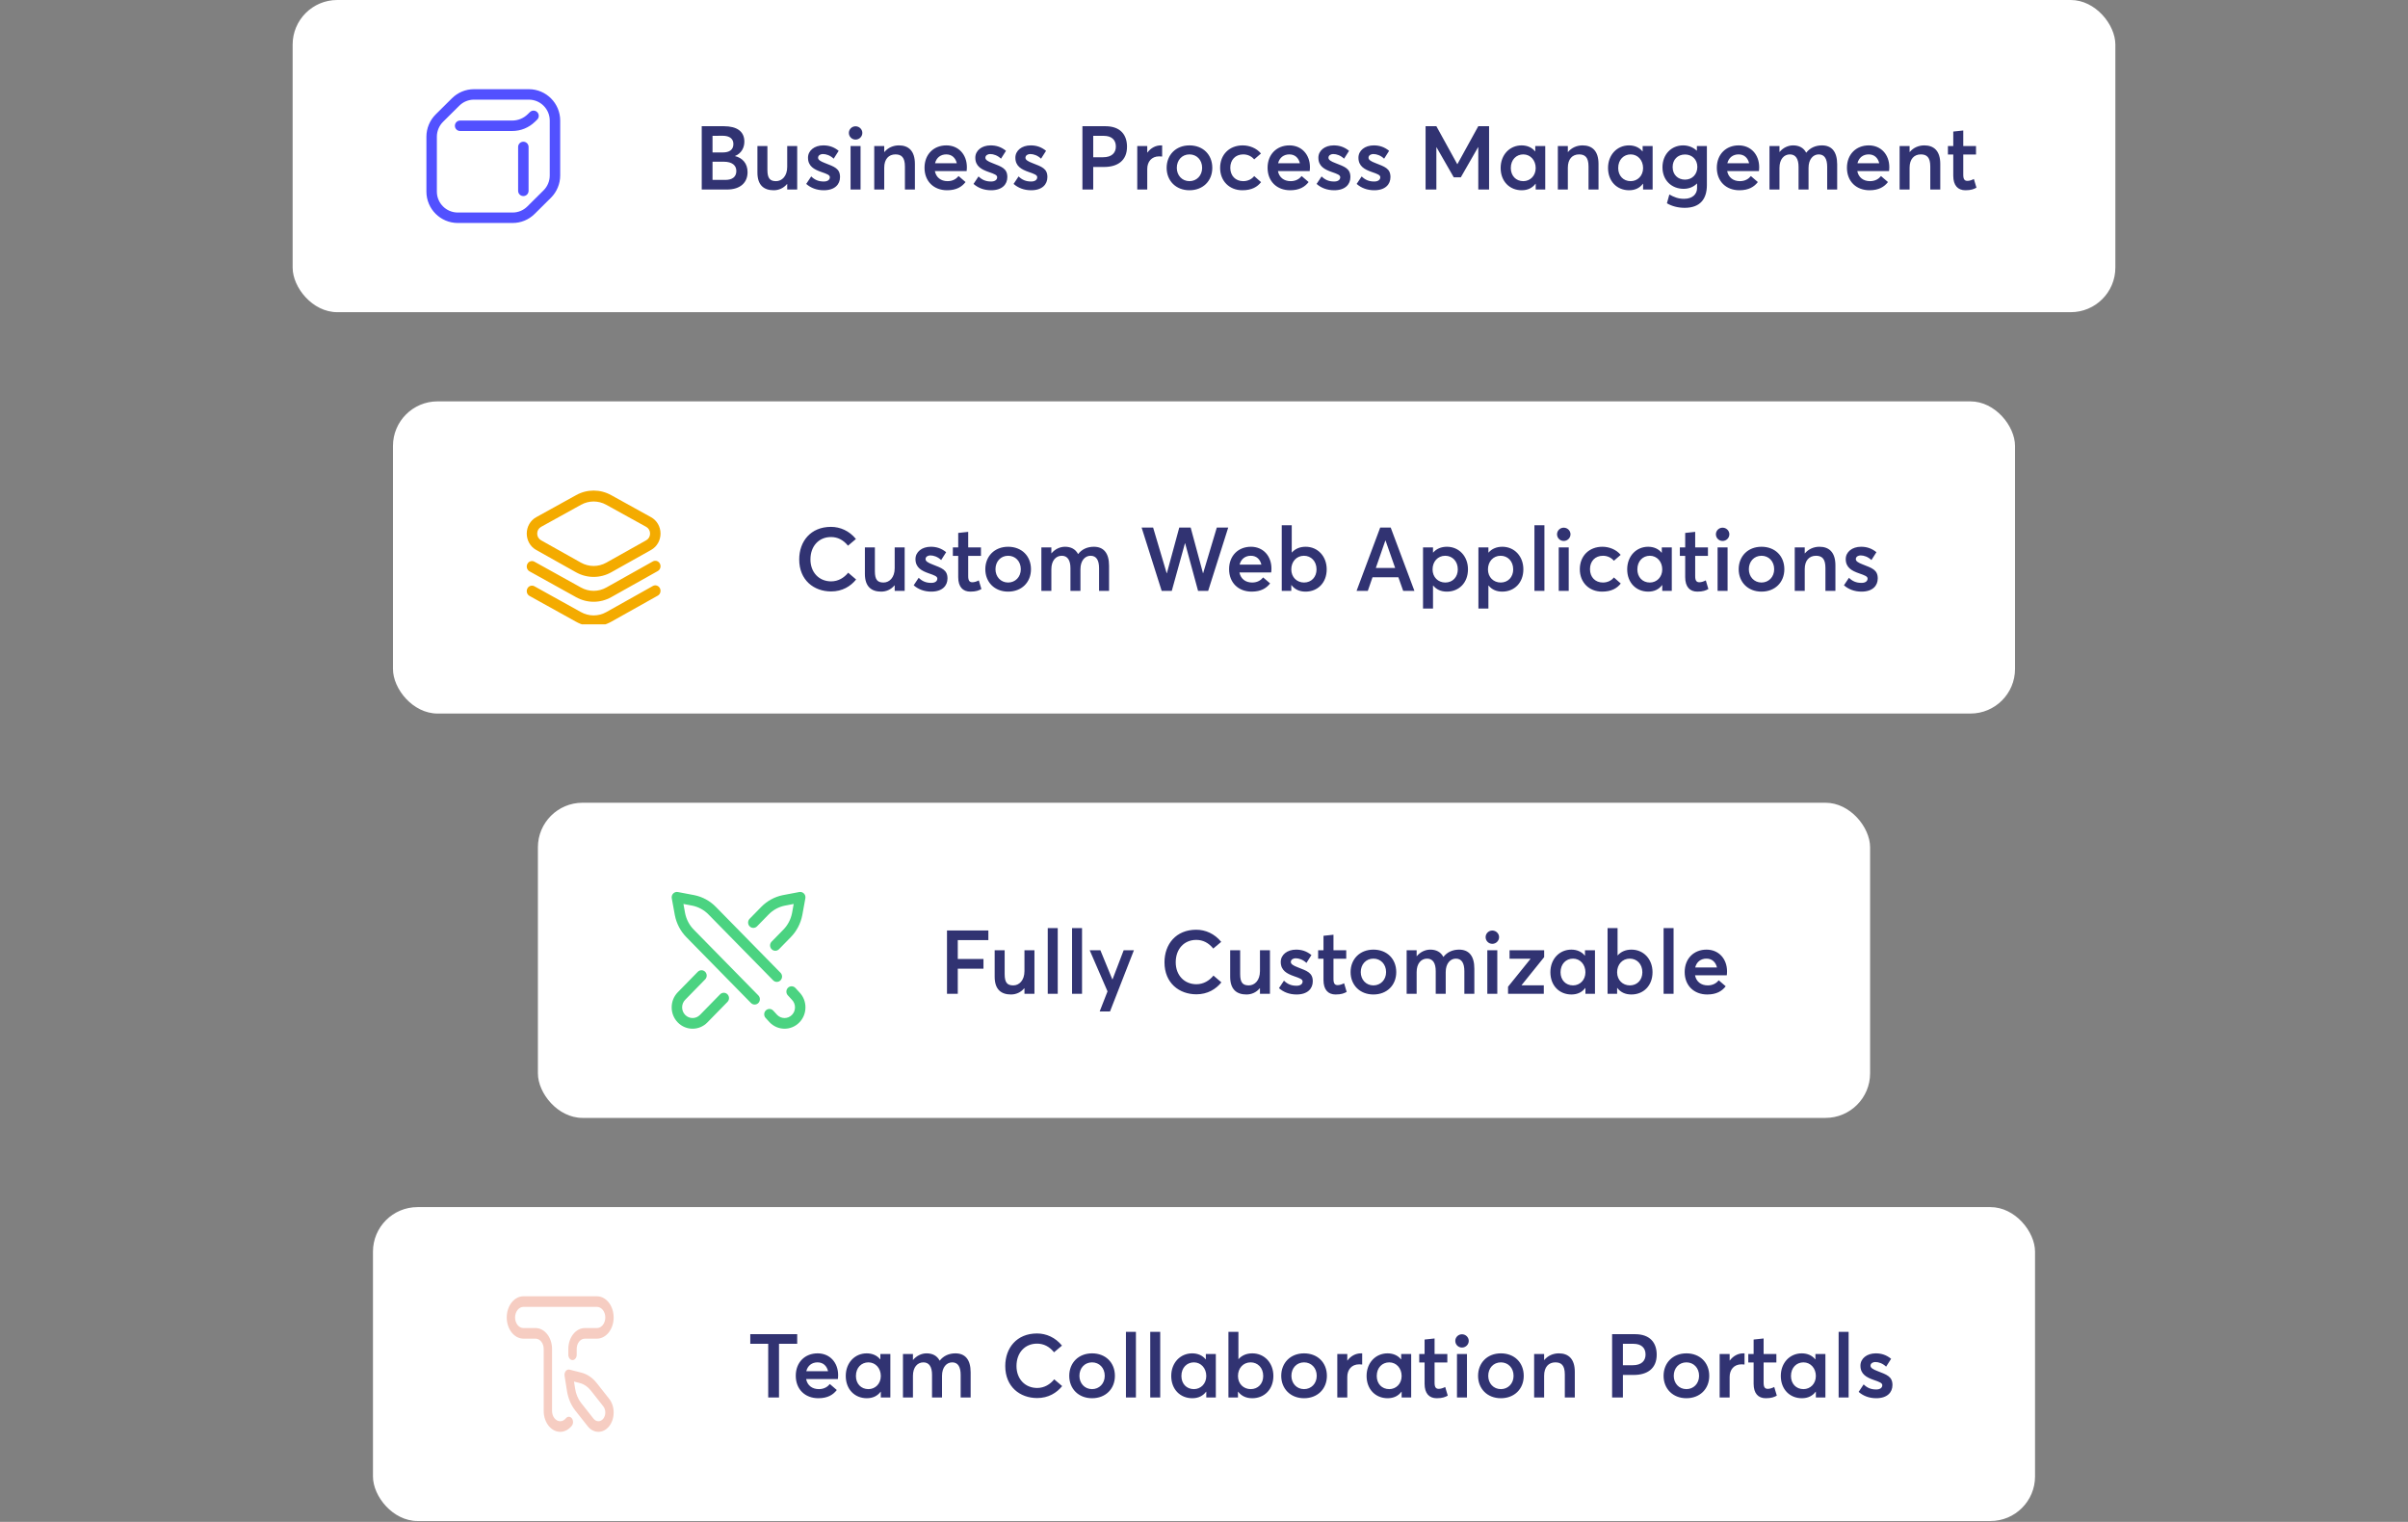
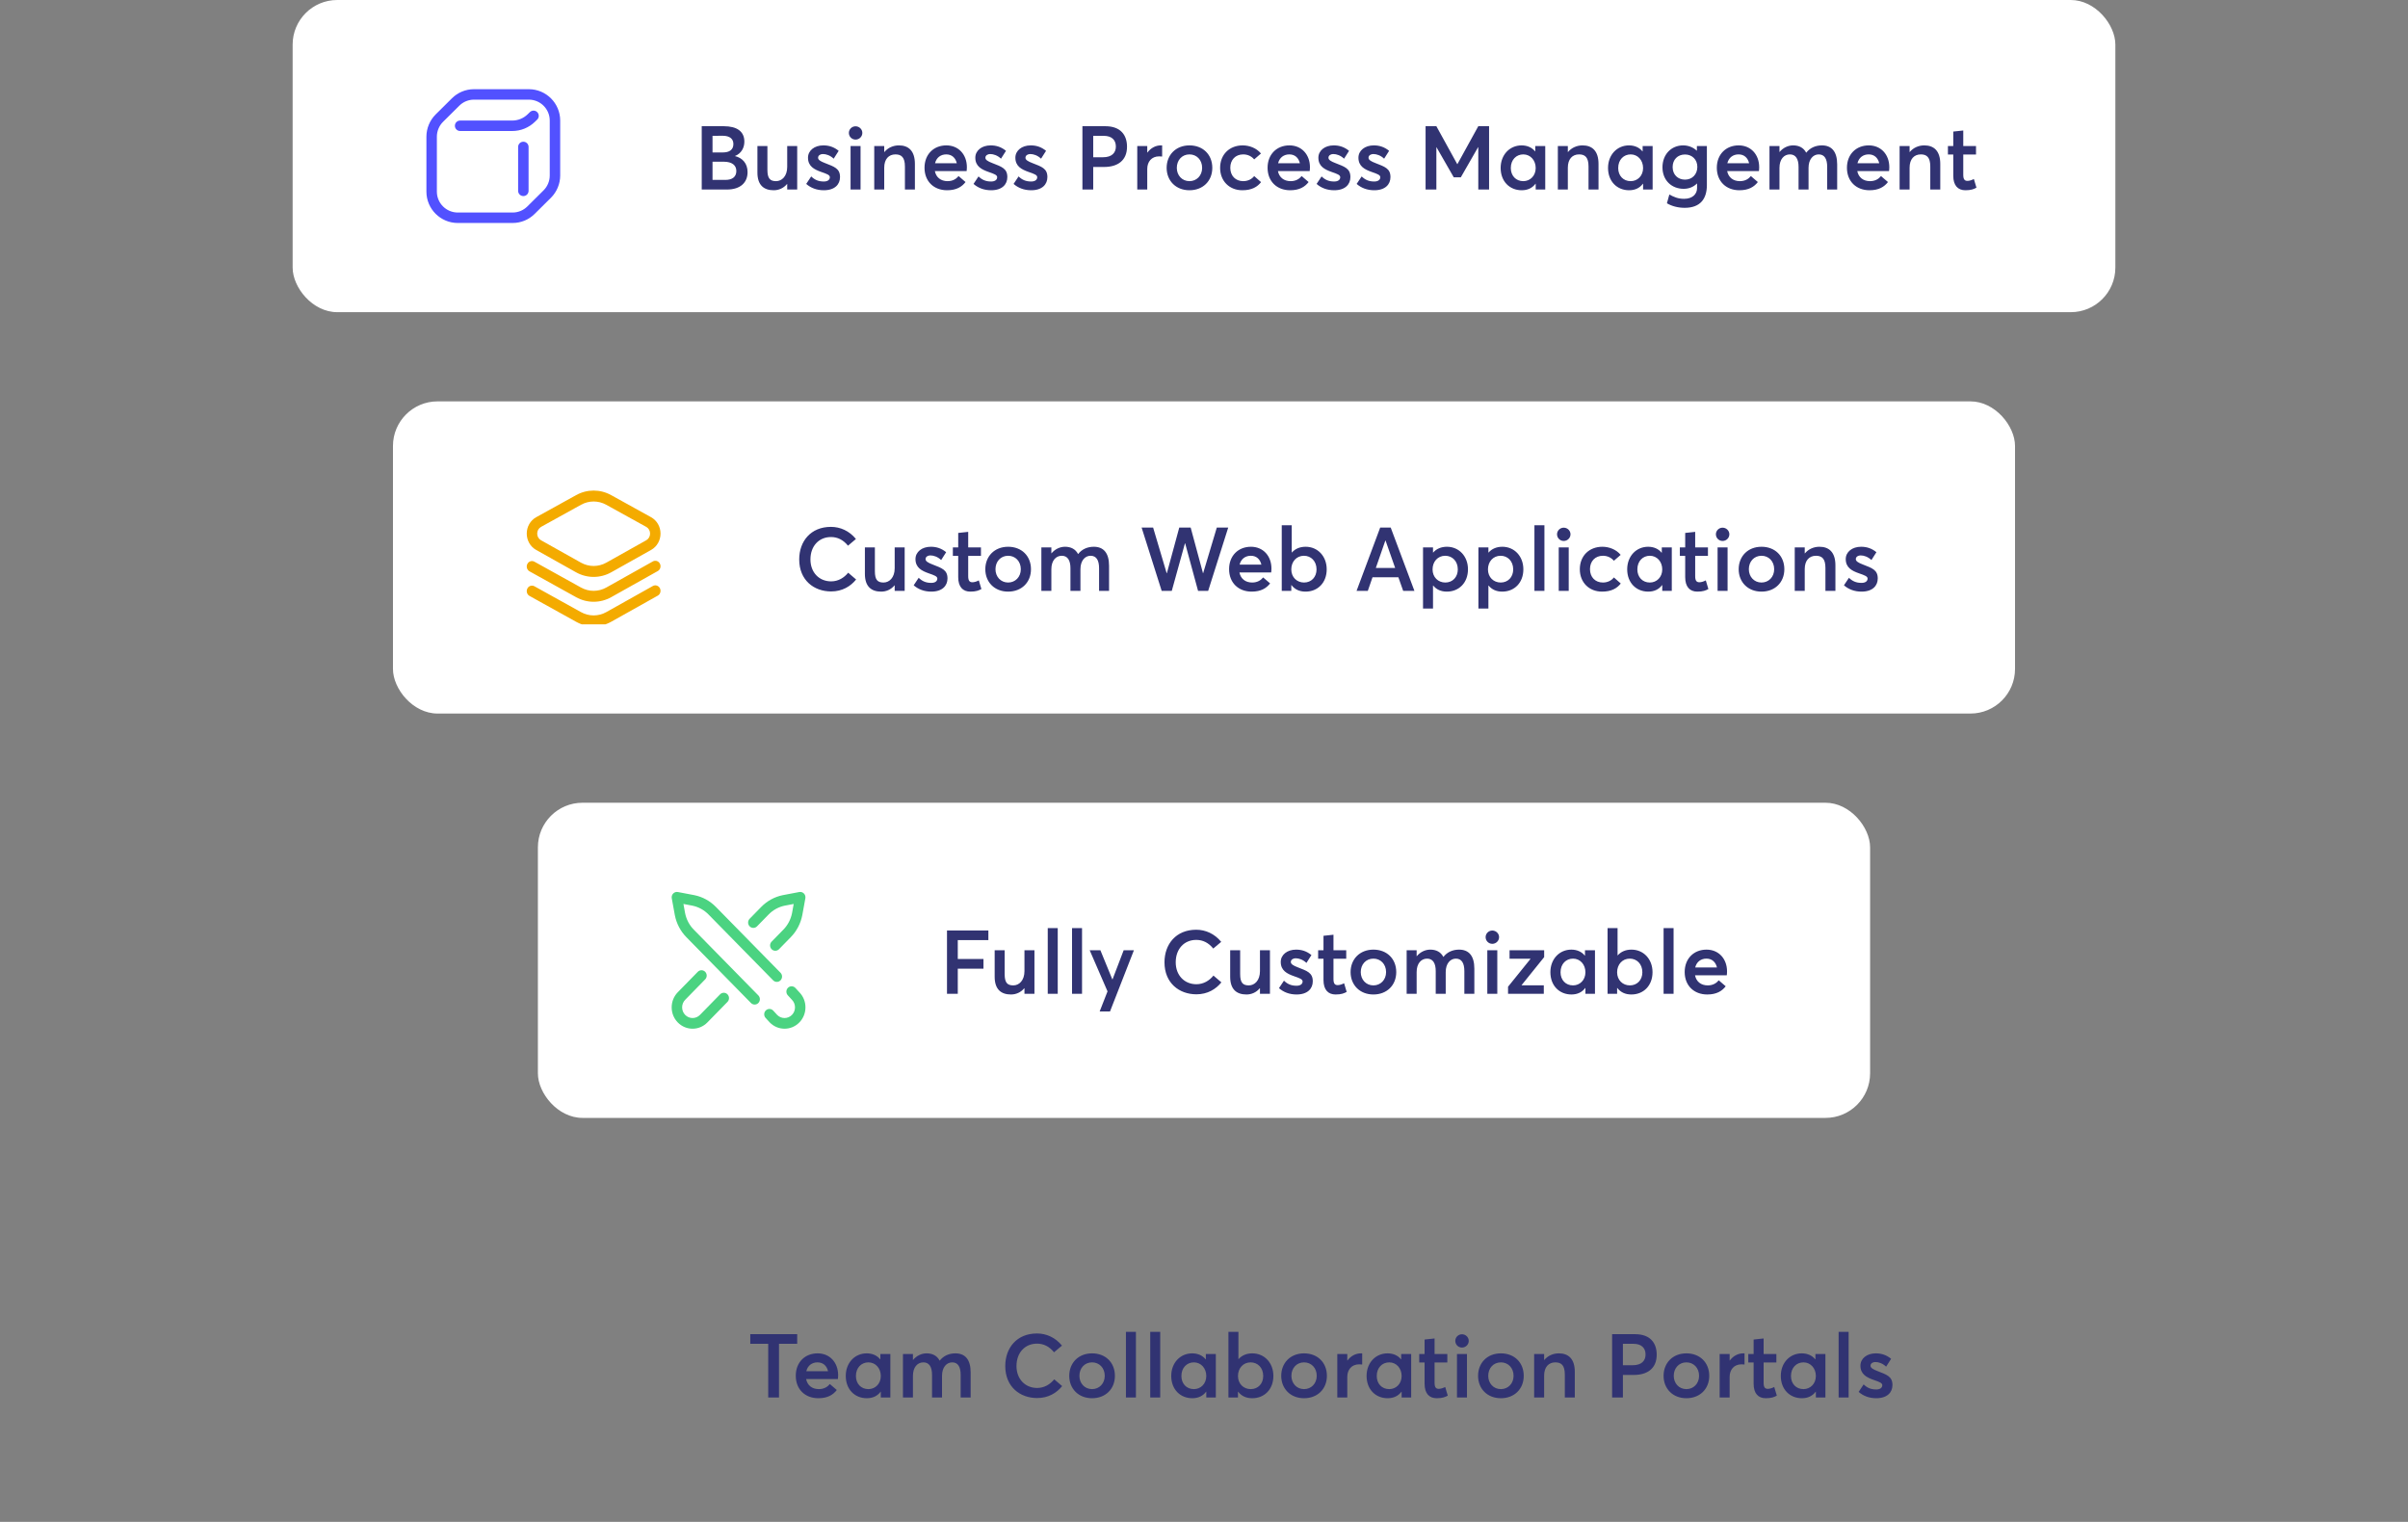
<svg xmlns="http://www.w3.org/2000/svg" width="432" height="273" viewBox="0 0 432 273" fill="none">
  <rect x="0" y="0" width="432" height="273" fill="#808080" stroke="none" />
  <rect x="52.5" width="327" height="56" rx="8" fill="white" />
  <g clip-path="url(#clip0_361_5850)">
    <path d="M93.891 35.172C93.373 35.172 92.953 34.752 92.953 34.234V26.359C92.953 25.842 93.373 25.422 93.891 25.422C94.408 25.422 94.828 25.842 94.828 26.359V34.234C94.828 34.752 94.408 35.172 93.891 35.172ZM95.921 38.369L98.836 35.478C99.894 34.43 100.5 32.974 100.5 31.485V21.625C100.5 18.523 97.977 16 94.875 16H85.04C83.546 16 82.139 16.579 81.079 17.631L78.164 20.522C77.106 21.57 76.5 23.026 76.5 24.516V34.375C76.5 37.477 79.023 40 82.125 40H91.96C93.454 40 94.861 39.421 95.921 38.369ZM94.875 17.875C96.943 17.875 98.625 19.557 98.625 21.625V31.484C98.625 32.477 98.221 33.448 97.516 34.147L94.601 37.038C93.894 37.739 92.956 38.125 91.96 38.125H82.125C80.057 38.125 78.375 36.443 78.375 34.375V24.516C78.375 23.523 78.779 22.552 79.484 21.853L82.399 18.962C83.106 18.261 84.044 17.875 85.04 17.875H94.875ZM95.979 21.837L96.373 21.453C96.744 21.091 96.751 20.498 96.39 20.127C96.029 19.756 95.435 19.748 95.064 20.11L94.67 20.494C93.922 21.223 92.934 21.625 91.889 21.625H82.547C82.029 21.625 81.609 22.045 81.609 22.562C81.609 23.08 82.029 23.5 82.547 23.5H91.889C93.425 23.5 94.878 22.909 95.979 21.837Z" fill="#5251FF" />
  </g>
  <path d="M125.892 34V22.64H129.844C132.18 22.64 133.54 23.552 133.54 25.408C133.54 26.464 133.028 27.52 131.86 27.984V28C133.188 28.32 134.116 29.312 134.116 30.88C134.116 32.688 132.9 34 130.388 34H125.892ZM127.828 27.344H129.7C130.788 27.344 131.572 26.912 131.572 25.84C131.572 24.944 130.964 24.352 129.636 24.352L127.828 24.368V27.344ZM127.828 32.272H130.148C131.348 32.272 132.1 31.744 132.1 30.672C132.1 29.664 131.348 29.008 129.844 29.008H127.828V32.272ZM138.811 34.128C137.083 34.128 135.883 33.264 135.883 30.944V26.192H137.675V30.464C137.675 32.016 138.155 32.496 139.227 32.496C140.267 32.496 141.227 31.616 141.227 29.936V26.192H143.019V34H141.227V33.024L141.195 33.008C140.571 33.76 139.707 34.128 138.811 34.128ZM147.789 34.128C146.525 34.128 145.453 33.712 144.637 32.992L145.533 31.648C146.157 32.256 146.829 32.56 147.789 32.56C148.477 32.56 148.877 32.256 148.877 31.792C148.877 31.392 148.365 31.2 147.341 30.848C146.061 30.4 144.957 29.824 144.957 28.288C144.957 27.008 146.109 26.08 147.709 26.08C148.701 26.08 149.597 26.352 150.461 27.056L149.565 28.464C148.941 27.872 148.221 27.632 147.613 27.632C147.261 27.632 146.765 27.824 146.765 28.304C146.765 28.688 147.245 28.96 147.997 29.248C149.661 29.904 150.701 30.208 150.701 31.76C150.701 33.072 149.773 34.128 147.789 34.128ZM153.489 25.04C152.817 25.04 152.289 24.496 152.289 23.84C152.289 23.2 152.817 22.656 153.489 22.656C154.161 22.656 154.705 23.2 154.705 23.84C154.705 24.496 154.161 25.04 153.489 25.04ZM152.593 34V26.192H154.385V34H152.593ZM156.84 34V26.192H158.632V27.264H158.664C159.304 26.496 160.248 26.08 161.272 26.08C162.984 26.08 164.136 27.056 164.136 29.408V34H162.344V29.872C162.344 28.224 161.72 27.696 160.648 27.696C159.432 27.696 158.632 28.544 158.632 30.08V34H156.84ZM173.46 30C173.46 30.288 173.428 30.56 173.412 30.688H167.716C167.94 31.824 168.788 32.496 170.004 32.496C170.932 32.496 171.572 32.08 171.972 31.584L173.22 32.656C172.564 33.504 171.588 34.128 169.908 34.128C167.54 34.128 165.86 32.544 165.86 30.096C165.86 27.696 167.492 26.08 169.78 26.08C171.972 26.08 173.46 27.728 173.46 30ZM169.764 27.696C168.772 27.696 168.004 28.256 167.748 29.28H171.652C171.428 28.336 170.788 27.696 169.764 27.696ZM177.805 34.128C176.541 34.128 175.469 33.712 174.653 32.992L175.549 31.648C176.173 32.256 176.845 32.56 177.805 32.56C178.493 32.56 178.893 32.256 178.893 31.792C178.893 31.392 178.381 31.2 177.357 30.848C176.077 30.4 174.973 29.824 174.973 28.288C174.973 27.008 176.125 26.08 177.725 26.08C178.717 26.08 179.613 26.352 180.477 27.056L179.581 28.464C178.957 27.872 178.237 27.632 177.629 27.632C177.277 27.632 176.781 27.824 176.781 28.304C176.781 28.688 177.261 28.96 178.013 29.248C179.677 29.904 180.717 30.208 180.717 31.76C180.717 33.072 179.789 34.128 177.805 34.128ZM184.992 34.128C183.728 34.128 182.656 33.712 181.84 32.992L182.736 31.648C183.36 32.256 184.032 32.56 184.992 32.56C185.68 32.56 186.08 32.256 186.08 31.792C186.08 31.392 185.568 31.2 184.544 30.848C183.264 30.4 182.16 29.824 182.16 28.288C182.16 27.008 183.312 26.08 184.912 26.08C185.904 26.08 186.8 26.352 187.664 27.056L186.768 28.464C186.144 27.872 185.424 27.632 184.816 27.632C184.464 27.632 183.968 27.824 183.968 28.304C183.968 28.688 184.448 28.96 185.2 29.248C186.864 29.904 187.904 30.208 187.904 31.76C187.904 33.072 186.976 34.128 184.992 34.128ZM194.189 34V22.64H198.301C201.021 22.64 202.189 24.208 202.189 26.32C202.189 28.784 200.525 29.952 198.077 29.952H196.125V34H194.189ZM196.125 28.208H197.885C199.469 28.208 200.189 27.408 200.189 26.288C200.189 25.088 199.421 24.368 198.029 24.368H196.125V28.208ZM204.027 34V26.192H205.819V27.36H205.851C206.459 26.544 207.323 26.08 208.267 26.08H208.491V28.08C208.283 28.064 208.075 28.048 207.947 28.048C206.587 28.048 205.819 29.024 205.819 30.304V34H204.027ZM213.394 34.128C210.93 34.128 209.298 32.4 209.298 30.112C209.298 27.808 210.93 26.08 213.394 26.08C215.794 26.08 217.49 27.712 217.49 30.112C217.49 32.48 215.794 34.128 213.394 34.128ZM213.394 32.496C214.658 32.496 215.666 31.52 215.666 30.112C215.666 28.672 214.674 27.696 213.394 27.696C212.034 27.696 211.122 28.752 211.122 30.112C211.122 31.44 212.05 32.496 213.394 32.496ZM222.876 34.128C220.572 34.128 218.892 32.496 218.892 30.112C218.892 27.712 220.572 26.08 222.94 26.08C224.156 26.08 225.436 26.576 226.22 27.536L225.004 28.592C224.556 28.064 223.884 27.696 223.036 27.696C221.644 27.696 220.716 28.672 220.716 30.096C220.716 31.536 221.66 32.496 223.036 32.496C223.9 32.496 224.604 32.112 225.004 31.584L226.236 32.672C225.58 33.52 224.572 34.128 222.876 34.128ZM235.007 30C235.007 30.288 234.975 30.56 234.959 30.688H229.263C229.487 31.824 230.335 32.496 231.551 32.496C232.479 32.496 233.119 32.08 233.519 31.584L234.767 32.656C234.111 33.504 233.135 34.128 231.455 34.128C229.087 34.128 227.407 32.544 227.407 30.096C227.407 27.696 229.039 26.08 231.327 26.08C233.519 26.08 235.007 27.728 235.007 30ZM231.311 27.696C230.319 27.696 229.551 28.256 229.295 29.28H233.199C232.975 28.336 232.335 27.696 231.311 27.696ZM239.352 34.128C238.088 34.128 237.016 33.712 236.2 32.992L237.096 31.648C237.72 32.256 238.392 32.56 239.352 32.56C240.04 32.56 240.44 32.256 240.44 31.792C240.44 31.392 239.928 31.2 238.904 30.848C237.624 30.4 236.52 29.824 236.52 28.288C236.52 27.008 237.672 26.08 239.272 26.08C240.264 26.08 241.16 26.352 242.024 27.056L241.128 28.464C240.504 27.872 239.784 27.632 239.176 27.632C238.824 27.632 238.328 27.824 238.328 28.304C238.328 28.688 238.808 28.96 239.56 29.248C241.224 29.904 242.264 30.208 242.264 31.76C242.264 33.072 241.336 34.128 239.352 34.128ZM246.539 34.128C245.275 34.128 244.203 33.712 243.387 32.992L244.283 31.648C244.907 32.256 245.579 32.56 246.539 32.56C247.227 32.56 247.627 32.256 247.627 31.792C247.627 31.392 247.115 31.2 246.091 30.848C244.811 30.4 243.707 29.824 243.707 28.288C243.707 27.008 244.859 26.08 246.459 26.08C247.451 26.08 248.347 26.352 249.211 27.056L248.315 28.464C247.691 27.872 246.971 27.632 246.363 27.632C246.011 27.632 245.515 27.824 245.515 28.304C245.515 28.688 245.995 28.96 246.747 29.248C248.411 29.904 249.451 30.208 249.451 31.76C249.451 33.072 248.523 34.128 246.539 34.128ZM255.752 34V22.64H257.688L261.432 29.44H261.464L265.208 22.64H267.144V34H265.208V26.4H265.176L262.072 31.808H260.808L257.704 26.4H257.688V34H255.752ZM272.995 34.128C270.835 34.128 269.219 32.544 269.219 30.128C269.219 27.776 270.835 26.08 272.979 26.08C273.971 26.08 274.835 26.448 275.395 27.152L275.427 27.136V26.192H277.219V34H275.507V32.976L275.475 32.96C274.915 33.712 274.083 34.128 272.995 34.128ZM273.283 32.496C274.499 32.496 275.507 31.552 275.507 30.144C275.507 28.752 274.563 27.696 273.283 27.696C272.035 27.696 271.043 28.64 271.043 30.144C271.043 31.52 271.955 32.496 273.283 32.496ZM279.481 34V26.192H281.273V27.264H281.305C281.945 26.496 282.889 26.08 283.913 26.08C285.625 26.08 286.777 27.056 286.777 29.408V34H284.985V29.872C284.985 28.224 284.361 27.696 283.289 27.696C282.073 27.696 281.273 28.544 281.273 30.08V34H279.481ZM292.261 34.128C290.101 34.128 288.485 32.544 288.485 30.128C288.485 27.776 290.101 26.08 292.245 26.08C293.237 26.08 294.101 26.448 294.661 27.152L294.693 27.136V26.192H296.485V34H294.773V32.976L294.741 32.96C294.181 33.712 293.349 34.128 292.261 34.128ZM292.549 32.496C293.765 32.496 294.773 31.552 294.773 30.144C294.773 28.752 293.829 27.696 292.549 27.696C291.301 27.696 290.309 28.64 290.309 30.144C290.309 31.52 291.221 32.496 292.549 32.496ZM302.234 37.28C301.066 37.28 299.93 36.992 299.05 36.464L299.482 34.896C300.33 35.344 301.018 35.664 302.138 35.664C303.674 35.664 304.458 34.784 304.458 33.744V32.928H304.426C303.834 33.52 303.018 33.872 302.058 33.872C299.882 33.872 298.25 32.336 298.25 30.016C298.25 27.728 299.802 26.08 301.962 26.08C302.858 26.08 303.738 26.4 304.394 27.024H304.426V26.192H306.218V33.2C306.218 35.568 305.13 37.28 302.234 37.28ZM302.298 32.224C303.594 32.224 304.506 31.264 304.506 29.936C304.506 28.608 303.546 27.712 302.298 27.712C300.97 27.712 300.074 28.64 300.074 29.968C300.074 31.36 301.034 32.224 302.298 32.224ZM315.601 30C315.601 30.288 315.569 30.56 315.553 30.688H309.857C310.081 31.824 310.929 32.496 312.145 32.496C313.073 32.496 313.713 32.08 314.113 31.584L315.361 32.656C314.705 33.504 313.729 34.128 312.049 34.128C309.681 34.128 308.001 32.544 308.001 30.096C308.001 27.696 309.633 26.08 311.921 26.08C314.113 26.08 315.601 27.728 315.601 30ZM311.905 27.696C310.913 27.696 310.145 28.256 309.889 29.28H313.793C313.569 28.336 312.929 27.696 311.905 27.696ZM317.449 34V26.192H319.241V27.264H319.257C319.897 26.496 320.793 26.08 321.689 26.08C322.745 26.08 323.561 26.496 324.025 27.376H324.057C324.713 26.528 325.705 26.08 326.857 26.08C328.569 26.08 329.593 27.152 329.593 29.488V34H327.801V29.936C327.801 28.528 327.337 27.696 326.281 27.696C325.273 27.696 324.457 28.576 324.457 30.112V34H322.665V29.936C322.665 28.528 322.169 27.696 321.113 27.696C320.041 27.696 319.241 28.576 319.241 30.112V34H317.449ZM338.945 30C338.945 30.288 338.913 30.56 338.897 30.688H333.201C333.425 31.824 334.273 32.496 335.489 32.496C336.417 32.496 337.057 32.08 337.457 31.584L338.705 32.656C338.049 33.504 337.073 34.128 335.393 34.128C333.025 34.128 331.345 32.544 331.345 30.096C331.345 27.696 332.977 26.08 335.265 26.08C337.457 26.08 338.945 27.728 338.945 30ZM335.249 27.696C334.257 27.696 333.489 28.256 333.233 29.28H337.137C336.913 28.336 336.273 27.696 335.249 27.696ZM340.793 34V26.192H342.585V27.264H342.617C343.257 26.496 344.201 26.08 345.225 26.08C346.937 26.08 348.089 27.056 348.089 29.408V34H346.297V29.872C346.297 28.224 345.673 27.696 344.601 27.696C343.385 27.696 342.585 28.544 342.585 30.08V34H340.793ZM352.597 34.128C351.253 34.128 350.421 33.28 350.421 31.536V27.712H349.461V26.192H350.421V23.6L352.213 23.408V26.192H354.501V27.712H352.213V31.36C352.213 32.16 352.453 32.448 352.965 32.448C353.269 32.448 353.701 32.336 354.117 32.112L354.581 33.664C354.117 33.92 353.621 34.128 352.597 34.128Z" fill="#313372" />
  <rect x="70.5" y="72" width="291" height="56" rx="8" fill="white" />
  <g clip-path="url(#clip1_361_5850)">
    <path d="M106.5 103.489C105.411 103.489 104.323 103.211 103.331 102.654L96.177 98.642C95.139 98.06 94.497 96.935 94.5 95.706C94.504 94.477 95.152 93.356 96.193 92.78L103.365 88.814C105.328 87.729 107.672 87.729 109.634 88.814L116.807 92.78C117.848 93.356 118.496 94.477 118.5 95.706C118.503 96.935 117.861 98.06 116.823 98.642L109.669 102.654C108.677 103.211 107.588 103.489 106.5 103.489ZM106.5 89.96C105.724 89.96 104.949 90.156 104.242 90.547L97.07 94.513C96.636 94.753 96.377 95.201 96.375 95.712C96.374 96.223 96.631 96.672 97.063 96.915L104.218 100.927C105.647 101.728 107.353 101.728 108.783 100.927L115.937 96.915C116.369 96.672 116.626 96.223 116.625 95.712C116.624 95.201 116.364 94.753 115.931 94.513L108.758 90.547C108.051 90.156 107.275 89.96 106.5 89.96ZM103.804 89.68H103.804H103.804ZM109.669 111.524L118.005 106.849C118.462 106.594 118.633 105.999 118.388 105.522C118.144 105.045 117.575 104.866 117.119 105.122L108.782 109.797C107.353 110.598 105.647 110.598 104.214 109.795L95.877 105.169C95.42 104.915 94.852 105.097 94.61 105.575C94.367 106.053 94.541 106.647 94.998 106.9L103.331 111.524C104.323 112.081 105.412 112.359 106.5 112.359C107.588 112.359 108.677 112.08 109.669 111.524ZM109.669 107.114L118.005 102.439C118.462 102.183 118.633 101.589 118.388 101.112C118.144 100.635 117.575 100.456 117.119 100.712L108.782 105.386C107.353 106.188 105.647 106.188 104.214 105.384L95.877 100.759C95.42 100.505 94.852 100.687 94.61 101.165C94.367 101.643 94.541 102.236 94.998 102.49L103.331 107.114C104.323 107.67 105.412 107.948 106.5 107.948C107.588 107.948 108.677 107.67 109.669 107.114Z" fill="#F4AB00" />
  </g>
  <path d="M149.108 106.096C146.02 106.096 143.38 104.08 143.38 100.352C143.38 97.12 145.428 94.512 149.076 94.512C150.74 94.512 152.372 95.232 153.556 96.688L152.132 97.888C151.284 96.848 150.276 96.336 149.076 96.336C146.916 96.336 145.396 97.952 145.396 100.352C145.396 102.688 146.948 104.288 149.108 104.288C150.388 104.288 151.444 103.632 152.164 102.736L153.588 103.952C152.612 105.168 151.108 106.096 149.108 106.096ZM158.092 106.128C156.364 106.128 155.164 105.264 155.164 102.944V98.192H156.956V102.464C156.956 104.016 157.436 104.496 158.508 104.496C159.548 104.496 160.508 103.616 160.508 101.936V98.192H162.3V106H160.508V105.024L160.476 105.008C159.852 105.76 158.988 106.128 158.092 106.128ZM167.07 106.128C165.806 106.128 164.734 105.712 163.918 104.992L164.814 103.648C165.438 104.256 166.11 104.56 167.07 104.56C167.758 104.56 168.158 104.256 168.158 103.792C168.158 103.392 167.646 103.2 166.622 102.848C165.342 102.4 164.238 101.824 164.238 100.288C164.238 99.008 165.39 98.08 166.99 98.08C167.982 98.08 168.878 98.352 169.742 99.056L168.846 100.464C168.222 99.872 167.502 99.632 166.894 99.632C166.542 99.632 166.046 99.824 166.046 100.304C166.046 100.688 166.526 100.96 167.278 101.248C168.942 101.904 169.982 102.208 169.982 103.76C169.982 105.072 169.054 106.128 167.07 106.128ZM174.082 106.128C172.738 106.128 171.906 105.28 171.906 103.536V99.712H170.946V98.192H171.906V95.6L173.698 95.408V98.192H175.986V99.712H173.698V103.36C173.698 104.16 173.938 104.448 174.45 104.448C174.754 104.448 175.186 104.336 175.602 104.112L176.066 105.664C175.602 105.92 175.106 106.128 174.082 106.128ZM180.863 106.128C178.399 106.128 176.767 104.4 176.767 102.112C176.767 99.808 178.399 98.08 180.863 98.08C183.263 98.08 184.959 99.712 184.959 102.112C184.959 104.48 183.263 106.128 180.863 106.128ZM180.863 104.496C182.127 104.496 183.135 103.52 183.135 102.112C183.135 100.672 182.143 99.696 180.863 99.696C179.503 99.696 178.591 100.752 178.591 102.112C178.591 103.44 179.519 104.496 180.863 104.496ZM186.824 106V98.192H188.616V99.264H188.632C189.272 98.496 190.168 98.08 191.064 98.08C192.12 98.08 192.936 98.496 193.4 99.376H193.432C194.088 98.528 195.08 98.08 196.232 98.08C197.944 98.08 198.968 99.152 198.968 101.488V106H197.176V101.936C197.176 100.528 196.712 99.696 195.656 99.696C194.648 99.696 193.832 100.576 193.832 102.112V106H192.04V101.936C192.04 100.528 191.544 99.696 190.488 99.696C189.416 99.696 188.616 100.576 188.616 102.112V106H186.824ZM208.409 106L204.809 94.64H206.873L209.305 102.832H209.337L211.561 94.64H213.609L215.817 102.816H215.849L218.297 94.64H220.345L216.745 106H214.937L212.617 97.456H212.585L210.217 106H208.409ZM228.101 102C228.101 102.288 228.069 102.56 228.053 102.688H222.357C222.581 103.824 223.429 104.496 224.645 104.496C225.573 104.496 226.213 104.08 226.613 103.584L227.861 104.656C227.205 105.504 226.229 106.128 224.549 106.128C222.181 106.128 220.501 104.544 220.501 102.096C220.501 99.696 222.133 98.08 224.421 98.08C226.613 98.08 228.101 99.728 228.101 102ZM224.405 99.696C223.413 99.696 222.645 100.256 222.389 101.28H226.293C226.069 100.336 225.429 99.696 224.405 99.696ZM234.221 106.128C233.101 106.128 232.269 105.712 231.693 104.96H231.661V106H229.949V94.224H231.741V99.12H231.757C232.365 98.432 233.213 98.08 234.237 98.08C236.397 98.08 238.013 99.776 238.013 102.128C238.013 104.544 236.397 106.128 234.221 106.128ZM233.949 104.496C235.261 104.496 236.189 103.52 236.189 102.144C236.189 100.64 235.181 99.696 233.933 99.696C232.589 99.696 231.661 100.752 231.661 102.144C231.661 103.552 232.669 104.496 233.949 104.496ZM243.368 106L247.608 94.64H249.496L253.752 106H251.736L250.872 103.552H246.232L245.384 106H243.368ZM246.824 101.888H250.296L248.568 96.96H248.536L246.824 101.888ZM255.293 109.168V98.192H257.085V99.12H257.117C257.693 98.448 258.557 98.08 259.581 98.08C261.741 98.08 263.357 99.776 263.357 102.128C263.357 104.544 261.741 106.128 259.565 106.128C258.509 106.128 257.693 105.744 257.117 105.04L257.085 105.056V109.168H255.293ZM259.293 104.496C260.605 104.496 261.533 103.52 261.533 102.144C261.533 100.64 260.525 99.696 259.277 99.696C257.933 99.696 257.005 100.752 257.005 102.144C257.005 103.552 258.013 104.496 259.293 104.496ZM265.231 109.168V98.192H267.023V99.12H267.055C267.631 98.448 268.495 98.08 269.519 98.08C271.679 98.08 273.295 99.776 273.295 102.128C273.295 104.544 271.679 106.128 269.503 106.128C268.447 106.128 267.631 105.744 267.055 105.04L267.023 105.056V109.168H265.231ZM269.231 104.496C270.543 104.496 271.471 103.52 271.471 102.144C271.471 100.64 270.463 99.696 269.215 99.696C267.871 99.696 266.943 100.752 266.943 102.144C266.943 103.552 267.951 104.496 269.231 104.496ZM275.28 106V94.224H277.072V106H275.28ZM280.535 97.04C279.863 97.04 279.335 96.496 279.335 95.84C279.335 95.2 279.863 94.656 280.535 94.656C281.207 94.656 281.751 95.2 281.751 95.84C281.751 96.496 281.207 97.04 280.535 97.04ZM279.639 106V98.192H281.431V106H279.639ZM287.407 106.128C285.103 106.128 283.423 104.496 283.423 102.112C283.423 99.712 285.103 98.08 287.471 98.08C288.687 98.08 289.967 98.576 290.751 99.536L289.535 100.592C289.087 100.064 288.415 99.696 287.567 99.696C286.175 99.696 285.247 100.672 285.247 102.096C285.247 103.536 286.191 104.496 287.567 104.496C288.431 104.496 289.135 104.112 289.535 103.584L290.767 104.672C290.111 105.52 289.103 106.128 287.407 106.128ZM295.698 106.128C293.538 106.128 291.922 104.544 291.922 102.128C291.922 99.776 293.538 98.08 295.682 98.08C296.674 98.08 297.538 98.448 298.098 99.152L298.13 99.136V98.192H299.922V106H298.21V104.976L298.178 104.96C297.618 105.712 296.786 106.128 295.698 106.128ZM295.986 104.496C297.202 104.496 298.21 103.552 298.21 102.144C298.21 100.752 297.266 99.696 295.986 99.696C294.738 99.696 293.746 100.64 293.746 102.144C293.746 103.52 294.658 104.496 295.986 104.496ZM304.504 106.128C303.16 106.128 302.328 105.28 302.328 103.536V99.712H301.368V98.192H302.328V95.6L304.12 95.408V98.192H306.408V99.712H304.12V103.36C304.12 104.16 304.36 104.448 304.872 104.448C305.176 104.448 305.608 104.336 306.024 104.112L306.488 105.664C306.024 105.92 305.528 106.128 304.504 106.128ZM309.035 97.04C308.363 97.04 307.835 96.496 307.835 95.84C307.835 95.2 308.363 94.656 309.035 94.656C309.707 94.656 310.251 95.2 310.251 95.84C310.251 96.496 309.707 97.04 309.035 97.04ZM308.139 106V98.192H309.931V106H308.139ZM316.019 106.128C313.555 106.128 311.923 104.4 311.923 102.112C311.923 99.808 313.555 98.08 316.019 98.08C318.419 98.08 320.115 99.712 320.115 102.112C320.115 104.48 318.419 106.128 316.019 106.128ZM316.019 104.496C317.283 104.496 318.291 103.52 318.291 102.112C318.291 100.672 317.299 99.696 316.019 99.696C314.659 99.696 313.747 100.752 313.747 102.112C313.747 103.44 314.675 104.496 316.019 104.496ZM321.981 106V98.192H323.773V99.264H323.805C324.445 98.496 325.389 98.08 326.413 98.08C328.125 98.08 329.277 99.056 329.277 101.408V106H327.485V101.872C327.485 100.224 326.861 99.696 325.789 99.696C324.573 99.696 323.773 100.544 323.773 102.08V106H321.981ZM333.961 106.128C332.697 106.128 331.625 105.712 330.809 104.992L331.705 103.648C332.329 104.256 333.001 104.56 333.961 104.56C334.649 104.56 335.049 104.256 335.049 103.792C335.049 103.392 334.537 103.2 333.513 102.848C332.233 102.4 331.129 101.824 331.129 100.288C331.129 99.008 332.281 98.08 333.881 98.08C334.873 98.08 335.769 98.352 336.633 99.056L335.737 100.464C335.113 99.872 334.393 99.632 333.785 99.632C333.433 99.632 332.937 99.824 332.937 100.304C332.937 100.688 333.417 100.96 334.169 101.248C335.833 101.904 336.873 102.208 336.873 103.76C336.873 105.072 335.945 106.128 333.961 106.128Z" fill="#313372" />
  <rect x="96.5" y="144" width="239" height="56.535" rx="8" fill="white" />
  <path d="M135.388 180.202C135.148 180.202 134.909 180.109 134.726 179.923L123.134 168.114C122.075 167.031 121.361 165.667 121.068 164.167C121.067 164.163 121.066 164.159 121.065 164.155L120.516 161.134C120.459 160.823 120.556 160.504 120.775 160.281C120.993 160.057 121.305 159.958 121.609 160.016L124.564 160.578C124.568 160.579 124.573 160.579 124.577 160.58C126.044 160.88 127.378 161.61 128.436 162.692L140.027 174.499C140.394 174.873 140.395 175.48 140.029 175.855C139.664 176.23 139.07 176.231 138.704 175.857L127.112 164.048C126.317 163.235 125.316 162.687 124.215 162.461L122.609 162.156L122.907 163.798C123.129 164.923 123.665 165.946 124.459 166.757L136.05 178.565C136.416 178.939 136.417 179.546 136.052 179.921C135.869 180.108 135.628 180.202 135.388 180.202ZM126.902 183.414L130.511 179.724C130.877 179.35 130.877 178.743 130.511 178.369C130.144 177.995 129.551 177.995 129.185 178.369L125.576 182.059C124.845 182.806 123.655 182.806 122.924 182.059C122.57 181.697 122.375 181.216 122.375 180.704C122.375 180.192 122.57 179.71 122.924 179.348L126.51 175.682C126.876 175.308 126.876 174.701 126.51 174.327C126.144 173.953 125.55 173.953 125.184 174.327L121.598 177.993C120.89 178.717 120.5 179.68 120.5 180.704C120.5 181.728 120.89 182.69 121.598 183.414C122.329 184.162 123.29 184.535 124.25 184.535C125.21 184.535 126.171 184.162 126.902 183.414ZM139.756 170.272L141.867 168.113C142.925 167.031 143.639 165.667 143.932 164.167C143.933 164.163 143.934 164.159 143.935 164.155L144.484 161.134C144.541 160.823 144.444 160.504 144.225 160.281C144.007 160.057 143.695 159.958 143.391 160.016L140.436 160.578C140.432 160.579 140.427 160.58 140.423 160.58C138.956 160.88 137.622 161.61 136.564 162.692L134.487 164.815C134.121 165.189 134.121 165.796 134.488 166.17C134.854 166.544 135.447 166.544 135.813 166.17L137.89 164.047C138.683 163.235 139.684 162.687 140.785 162.461L142.391 162.156L142.093 163.798C141.871 164.923 141.335 165.946 140.541 166.758L138.43 168.917C138.063 169.291 138.064 169.898 138.43 170.272C138.613 170.459 138.853 170.552 139.093 170.552C139.333 170.552 139.573 170.459 139.756 170.272ZM143.402 183.414C144.11 182.69 144.5 181.728 144.5 180.704C144.5 179.685 144.114 178.727 143.413 178.005L142.699 177.228C142.344 176.842 141.751 176.823 141.374 177.185C140.996 177.547 140.978 178.154 141.332 178.54L142.055 179.327C142.062 179.334 142.069 179.341 142.076 179.348C142.43 179.71 142.625 180.192 142.625 180.704C142.625 181.216 142.43 181.697 142.076 182.059C141.348 182.803 140.165 182.806 139.434 182.068L138.721 181.293C138.367 180.908 137.774 180.889 137.396 181.251C137.019 181.613 137 182.22 137.355 182.605L138.078 183.393C138.085 183.4 138.091 183.407 138.098 183.414C138.829 184.162 139.79 184.535 140.75 184.535C141.71 184.535 142.671 184.162 143.402 183.414Z" fill="#4BD381" />
  <path d="M169.892 178.268V166.908H177.316V168.636H171.828V172.028H176.436V173.772H171.828V178.268H169.892ZM181.374 178.396C179.646 178.396 178.446 177.532 178.446 175.212V170.46H180.238V174.732C180.238 176.284 180.718 176.764 181.79 176.764C182.83 176.764 183.79 175.884 183.79 174.204V170.46H185.582V178.268H183.79V177.292L183.758 177.276C183.134 178.028 182.27 178.396 181.374 178.396ZM187.968 178.268V166.492H189.76V178.268H187.968ZM192.327 178.268V166.492H194.119V178.268H192.327ZM197.284 181.436L198.692 177.836L195.492 170.46H197.412L199.556 175.692H199.588L201.588 170.46H203.428L199.14 181.436H197.284ZM214.639 178.364C211.551 178.364 208.911 176.348 208.911 172.62C208.911 169.388 210.959 166.78 214.607 166.78C216.271 166.78 217.903 167.5 219.087 168.956L217.663 170.156C216.815 169.116 215.807 168.604 214.607 168.604C212.447 168.604 210.927 170.22 210.927 172.62C210.927 174.956 212.479 176.556 214.639 176.556C215.919 176.556 216.975 175.9 217.695 175.004L219.119 176.22C218.143 177.436 216.639 178.364 214.639 178.364ZM223.624 178.396C221.896 178.396 220.696 177.532 220.696 175.212V170.46H222.488V174.732C222.488 176.284 222.968 176.764 224.04 176.764C225.08 176.764 226.04 175.884 226.04 174.204V170.46H227.832V178.268H226.04V177.292L226.008 177.276C225.384 178.028 224.52 178.396 223.624 178.396ZM232.602 178.396C231.338 178.396 230.266 177.98 229.45 177.26L230.346 175.916C230.97 176.524 231.642 176.828 232.602 176.828C233.29 176.828 233.69 176.524 233.69 176.06C233.69 175.66 233.178 175.468 232.154 175.116C230.874 174.668 229.77 174.092 229.77 172.556C229.77 171.276 230.922 170.348 232.522 170.348C233.514 170.348 234.41 170.62 235.274 171.324L234.378 172.732C233.754 172.14 233.034 171.9 232.426 171.9C232.074 171.9 231.578 172.092 231.578 172.572C231.578 172.956 232.058 173.228 232.81 173.516C234.474 174.172 235.514 174.476 235.514 176.028C235.514 177.34 234.586 178.396 232.602 178.396ZM239.613 178.396C238.269 178.396 237.437 177.548 237.437 175.804V171.98H236.477V170.46H237.437V167.868L239.229 167.676V170.46H241.517V171.98H239.229V175.628C239.229 176.428 239.469 176.716 239.981 176.716C240.285 176.716 240.717 176.604 241.133 176.38L241.597 177.932C241.133 178.188 240.637 178.396 239.613 178.396ZM246.394 178.396C243.93 178.396 242.298 176.668 242.298 174.38C242.298 172.076 243.93 170.348 246.394 170.348C248.794 170.348 250.49 171.98 250.49 174.38C250.49 176.748 248.794 178.396 246.394 178.396ZM246.394 176.764C247.658 176.764 248.666 175.788 248.666 174.38C248.666 172.94 247.674 171.964 246.394 171.964C245.034 171.964 244.122 173.02 244.122 174.38C244.122 175.708 245.05 176.764 246.394 176.764ZM252.356 178.268V170.46H254.148V171.532H254.164C254.804 170.764 255.7 170.348 256.596 170.348C257.652 170.348 258.468 170.764 258.932 171.644H258.964C259.62 170.796 260.612 170.348 261.764 170.348C263.476 170.348 264.5 171.42 264.5 173.756V178.268H262.708V174.204C262.708 172.796 262.244 171.964 261.188 171.964C260.18 171.964 259.364 172.844 259.364 174.38V178.268H257.572V174.204C257.572 172.796 257.076 171.964 256.02 171.964C254.948 171.964 254.148 172.844 254.148 174.38V178.268H252.356ZM267.723 169.308C267.051 169.308 266.523 168.764 266.523 168.108C266.523 167.468 267.051 166.924 267.723 166.924C268.395 166.924 268.939 167.468 268.939 168.108C268.939 168.764 268.395 169.308 267.723 169.308ZM266.827 178.268V170.46H268.619V178.268H266.827ZM270.546 178.268V177.004L274.562 172.028L274.546 171.98H270.818V170.46H277.026V171.692L272.978 176.716L272.994 176.748H276.962V178.268H270.546ZM281.917 178.396C279.757 178.396 278.141 176.812 278.141 174.396C278.141 172.044 279.757 170.348 281.901 170.348C282.893 170.348 283.757 170.716 284.317 171.42L284.349 171.404V170.46H286.141V178.268H284.429V177.244L284.397 177.228C283.837 177.98 283.005 178.396 281.917 178.396ZM282.205 176.764C283.421 176.764 284.429 175.82 284.429 174.412C284.429 173.02 283.485 171.964 282.205 171.964C280.957 171.964 279.965 172.908 279.965 174.412C279.965 175.788 280.877 176.764 282.205 176.764ZM292.674 178.396C291.554 178.396 290.722 177.98 290.146 177.228H290.114V178.268H288.402V166.492H290.194V171.388H290.21C290.818 170.7 291.666 170.348 292.69 170.348C294.85 170.348 296.466 172.044 296.466 174.396C296.466 176.812 294.85 178.396 292.674 178.396ZM292.402 176.764C293.714 176.764 294.642 175.788 294.642 174.412C294.642 172.908 293.634 171.964 292.386 171.964C291.042 171.964 290.114 173.02 290.114 174.412C290.114 175.82 291.122 176.764 292.402 176.764ZM298.452 178.268V166.492H300.244V178.268H298.452ZM309.835 174.268C309.835 174.556 309.803 174.828 309.787 174.956H304.091C304.315 176.092 305.163 176.764 306.379 176.764C307.307 176.764 307.947 176.348 308.347 175.852L309.595 176.924C308.939 177.772 307.963 178.396 306.283 178.396C303.915 178.396 302.235 176.812 302.235 174.364C302.235 171.964 303.867 170.348 306.155 170.348C308.347 170.348 309.835 171.996 309.835 174.268ZM306.139 171.964C305.147 171.964 304.379 172.524 304.123 173.548H308.027C307.803 172.604 307.163 171.964 306.139 171.964Z" fill="#313372" />
-   <rect x="66.91" y="216.535" width="298.18" height="56.313" rx="8" fill="white" />
-   <path d="M107.355 256.848C106.625 256.848 105.938 256.488 105.422 255.833L103.194 253.009C102.435 252.046 101.922 250.832 101.712 249.498L101.288 246.807C101.238 246.496 101.315 246.174 101.493 245.95C101.67 245.725 101.924 245.628 102.169 245.69L104.292 246.228C105.344 246.494 106.302 247.144 107.061 248.106L109.289 250.931C109.806 251.585 110.09 252.456 110.09 253.382C110.09 254.308 109.806 255.178 109.289 255.833C108.773 256.488 108.086 256.848 107.355 256.848ZM102.977 247.832L103.181 249.126C103.333 250.091 103.704 250.969 104.253 251.665L106.481 254.49C106.715 254.786 107.025 254.949 107.355 254.949C107.686 254.949 107.996 254.786 108.23 254.49C108.463 254.194 108.592 253.8 108.592 253.382C108.592 252.963 108.463 252.57 108.23 252.274L106.001 249.449C105.452 248.753 104.76 248.283 103.998 248.09L102.977 247.832ZM102.579 255.767C102.873 255.399 102.876 254.798 102.586 254.424C102.295 254.051 101.821 254.047 101.526 254.415C101.251 254.759 100.887 254.949 100.5 254.949C99.695 254.949 99.039 254.118 99.039 253.097V241.985C99.039 239.916 97.712 238.234 96.08 238.234H93.907C93.081 238.234 92.409 237.381 92.409 236.334C92.409 235.287 93.081 234.435 93.907 234.435H107.093C107.919 234.435 108.592 235.287 108.592 236.334C108.592 237.381 107.919 238.234 107.093 238.234H104.92C103.289 238.234 101.961 239.916 101.961 241.985V243.03C101.961 243.554 102.297 243.979 102.71 243.979C103.124 243.979 103.46 243.554 103.46 243.03V241.985C103.46 240.964 104.115 240.133 104.921 240.133H107.093C108.746 240.133 110.09 238.429 110.09 236.334C110.09 234.239 108.746 232.535 107.093 232.535H93.907C92.254 232.535 90.91 234.239 90.91 236.334C90.91 238.429 92.254 240.133 93.907 240.133H96.08C96.885 240.133 97.541 240.964 97.541 241.985V253.097C97.541 255.165 98.868 256.848 100.5 256.848C101.283 256.848 102.021 256.464 102.579 255.767Z" fill="#F6CDC2" />
  <path d="M137.818 250.692V241.06H134.602V239.332H143.018V241.06H139.754V250.692H137.818ZM150.363 246.692C150.363 246.98 150.331 247.252 150.315 247.38H144.619C144.843 248.516 145.691 249.188 146.907 249.188C147.835 249.188 148.475 248.772 148.875 248.276L150.123 249.348C149.467 250.196 148.491 250.82 146.811 250.82C144.443 250.82 142.763 249.236 142.763 246.788C142.763 244.388 144.395 242.772 146.683 242.772C148.875 242.772 150.363 244.42 150.363 246.692ZM146.667 244.388C145.675 244.388 144.907 244.948 144.651 245.972H148.555C148.331 245.028 147.691 244.388 146.667 244.388ZM155.507 250.82C153.347 250.82 151.731 249.236 151.731 246.82C151.731 244.468 153.347 242.772 155.491 242.772C156.483 242.772 157.347 243.14 157.907 243.844L157.939 243.828V242.884H159.731V250.692H158.019V249.668L157.987 249.652C157.427 250.404 156.595 250.82 155.507 250.82ZM155.795 249.188C157.011 249.188 158.019 248.244 158.019 246.836C158.019 245.444 157.075 244.388 155.795 244.388C154.547 244.388 153.555 245.332 153.555 246.836C153.555 248.212 154.467 249.188 155.795 249.188ZM161.992 250.692V242.884H163.784V243.956H163.8C164.44 243.188 165.336 242.772 166.232 242.772C167.288 242.772 168.104 243.188 168.568 244.068H168.6C169.256 243.22 170.248 242.772 171.4 242.772C173.112 242.772 174.136 243.844 174.136 246.18V250.692H172.344V246.628C172.344 245.22 171.88 244.388 170.824 244.388C169.816 244.388 169 245.268 169 246.804V250.692H167.208V246.628C167.208 245.22 166.712 244.388 165.656 244.388C164.584 244.388 163.784 245.268 163.784 246.804V250.692H161.992ZM186.073 250.788C182.985 250.788 180.345 248.772 180.345 245.044C180.345 241.812 182.393 239.204 186.041 239.204C187.705 239.204 189.337 239.924 190.521 241.38L189.097 242.58C188.249 241.54 187.241 241.028 186.041 241.028C183.881 241.028 182.361 242.644 182.361 245.044C182.361 247.38 183.913 248.98 186.073 248.98C187.353 248.98 188.409 248.324 189.129 247.428L190.553 248.644C189.577 249.86 188.073 250.788 186.073 250.788ZM195.921 250.82C193.457 250.82 191.825 249.092 191.825 246.804C191.825 244.5 193.457 242.772 195.921 242.772C198.321 242.772 200.017 244.404 200.017 246.804C200.017 249.172 198.321 250.82 195.921 250.82ZM195.921 249.188C197.185 249.188 198.193 248.212 198.193 246.804C198.193 245.364 197.201 244.388 195.921 244.388C194.561 244.388 193.649 245.444 193.649 246.804C193.649 248.132 194.577 249.188 195.921 249.188ZM201.995 250.692V238.916H203.787V250.692H201.995ZM206.354 250.692V238.916H208.146V250.692H206.354ZM213.898 250.82C211.738 250.82 210.122 249.236 210.122 246.82C210.122 244.468 211.738 242.772 213.882 242.772C214.874 242.772 215.738 243.14 216.298 243.844L216.33 243.828V242.884H218.122V250.692H216.41V249.668L216.378 249.652C215.818 250.404 214.986 250.82 213.898 250.82ZM214.186 249.188C215.402 249.188 216.41 248.244 216.41 246.836C216.41 245.444 215.466 244.388 214.186 244.388C212.938 244.388 211.946 245.332 211.946 246.836C211.946 248.212 212.858 249.188 214.186 249.188ZM224.655 250.82C223.535 250.82 222.703 250.404 222.127 249.652H222.095V250.692H220.383V238.916H222.175V243.812H222.191C222.799 243.124 223.647 242.772 224.671 242.772C226.831 242.772 228.447 244.468 228.447 246.82C228.447 249.236 226.831 250.82 224.655 250.82ZM224.383 249.188C225.695 249.188 226.623 248.212 226.623 246.836C226.623 245.332 225.615 244.388 224.367 244.388C223.023 244.388 222.095 245.444 222.095 246.836C222.095 248.244 223.103 249.188 224.383 249.188ZM233.952 250.82C231.488 250.82 229.856 249.092 229.856 246.804C229.856 244.5 231.488 242.772 233.952 242.772C236.352 242.772 238.048 244.404 238.048 246.804C238.048 249.172 236.352 250.82 233.952 250.82ZM233.952 249.188C235.216 249.188 236.224 248.212 236.224 246.804C236.224 245.364 235.232 244.388 233.952 244.388C232.592 244.388 231.68 245.444 231.68 246.804C231.68 248.132 232.608 249.188 233.952 249.188ZM239.914 250.692V242.884H241.706V244.052H241.738C242.346 243.236 243.21 242.772 244.154 242.772H244.378V244.772C244.17 244.756 243.962 244.74 243.834 244.74C242.474 244.74 241.706 245.716 241.706 246.996V250.692H239.914ZM248.944 250.82C246.784 250.82 245.168 249.236 245.168 246.82C245.168 244.468 246.784 242.772 248.928 242.772C249.92 242.772 250.784 243.14 251.344 243.844L251.376 243.828V242.884H253.168V250.692H251.456V249.668L251.424 249.652C250.864 250.404 250.032 250.82 248.944 250.82ZM249.232 249.188C250.448 249.188 251.456 248.244 251.456 246.836C251.456 245.444 250.512 244.388 249.232 244.388C247.984 244.388 246.992 245.332 246.992 246.836C246.992 248.212 247.904 249.188 249.232 249.188ZM257.75 250.82C256.406 250.82 255.574 249.972 255.574 248.228V244.404H254.614V242.884H255.574V240.292L257.366 240.1V242.884H259.654V244.404H257.366V248.052C257.366 248.852 257.606 249.14 258.118 249.14C258.422 249.14 258.854 249.028 259.27 248.804L259.734 250.356C259.27 250.612 258.774 250.82 257.75 250.82ZM262.281 241.732C261.609 241.732 261.081 241.188 261.081 240.532C261.081 239.892 261.609 239.348 262.281 239.348C262.953 239.348 263.497 239.892 263.497 240.532C263.497 241.188 262.953 241.732 262.281 241.732ZM261.385 250.692V242.884H263.177V250.692H261.385ZM269.265 250.82C266.801 250.82 265.169 249.092 265.169 246.804C265.169 244.5 266.801 242.772 269.265 242.772C271.665 242.772 273.361 244.404 273.361 246.804C273.361 249.172 271.665 250.82 269.265 250.82ZM269.265 249.188C270.529 249.188 271.537 248.212 271.537 246.804C271.537 245.364 270.545 244.388 269.265 244.388C267.905 244.388 266.993 245.444 266.993 246.804C266.993 248.132 267.921 249.188 269.265 249.188ZM275.227 250.692V242.884H277.019V243.956H277.051C277.691 243.188 278.635 242.772 279.659 242.772C281.371 242.772 282.523 243.748 282.523 246.1V250.692H280.731V246.564C280.731 244.916 280.107 244.388 279.035 244.388C277.819 244.388 277.019 245.236 277.019 246.772V250.692H275.227ZM289.216 250.692V239.332H293.328C296.048 239.332 297.216 240.9 297.216 243.012C297.216 245.476 295.552 246.644 293.104 246.644H291.152V250.692H289.216ZM291.152 244.9H292.912C294.496 244.9 295.216 244.1 295.216 242.98C295.216 241.78 294.448 241.06 293.056 241.06H291.152V244.9ZM302.546 250.82C300.082 250.82 298.45 249.092 298.45 246.804C298.45 244.5 300.082 242.772 302.546 242.772C304.946 242.772 306.642 244.404 306.642 246.804C306.642 249.172 304.946 250.82 302.546 250.82ZM302.546 249.188C303.81 249.188 304.818 248.212 304.818 246.804C304.818 245.364 303.826 244.388 302.546 244.388C301.186 244.388 300.274 245.444 300.274 246.804C300.274 248.132 301.202 249.188 302.546 249.188ZM308.508 250.692V242.884H310.3V244.052H310.332C310.94 243.236 311.804 242.772 312.748 242.772H312.972V244.772C312.764 244.756 312.556 244.74 312.428 244.74C311.068 244.74 310.3 245.716 310.3 246.996V250.692H308.508ZM316.781 250.82C315.437 250.82 314.605 249.972 314.605 248.228V244.404H313.645V242.884H314.605V240.292L316.397 240.1V242.884H318.685V244.404H316.397V248.052C316.397 248.852 316.637 249.14 317.149 249.14C317.453 249.14 317.885 249.028 318.301 248.804L318.765 250.356C318.301 250.612 317.805 250.82 316.781 250.82ZM323.257 250.82C321.097 250.82 319.481 249.236 319.481 246.82C319.481 244.468 321.097 242.772 323.241 242.772C324.233 242.772 325.097 243.14 325.657 243.844L325.689 243.828V242.884H327.481V250.692H325.769V249.668L325.737 249.652C325.177 250.404 324.345 250.82 323.257 250.82ZM323.545 249.188C324.761 249.188 325.769 248.244 325.769 246.836C325.769 245.444 324.825 244.388 323.545 244.388C322.297 244.388 321.305 245.332 321.305 246.836C321.305 248.212 322.217 249.188 323.545 249.188ZM329.854 250.692V238.916H331.646V250.692H329.854ZM336.598 250.82C335.334 250.82 334.262 250.404 333.446 249.684L334.342 248.34C334.966 248.948 335.638 249.252 336.598 249.252C337.286 249.252 337.686 248.948 337.686 248.484C337.686 248.084 337.174 247.892 336.15 247.54C334.87 247.092 333.766 246.516 333.766 244.98C333.766 243.7 334.918 242.772 336.518 242.772C337.51 242.772 338.406 243.044 339.27 243.748L338.374 245.156C337.75 244.564 337.03 244.324 336.422 244.324C336.07 244.324 335.574 244.516 335.574 244.996C335.574 245.38 336.054 245.652 336.806 245.94C338.47 246.596 339.51 246.9 339.51 248.452C339.51 249.764 338.582 250.82 336.598 250.82Z" fill="#313372" />
  <defs>
    <clipPath id="clip0_361_5850">
      <rect width="24" height="24" fill="white" transform="translate(76.5 16)" />
    </clipPath>
    <clipPath id="clip1_361_5850">
      <rect width="24" height="24" fill="white" transform="translate(94.5 88)" />
    </clipPath>
  </defs>
</svg>